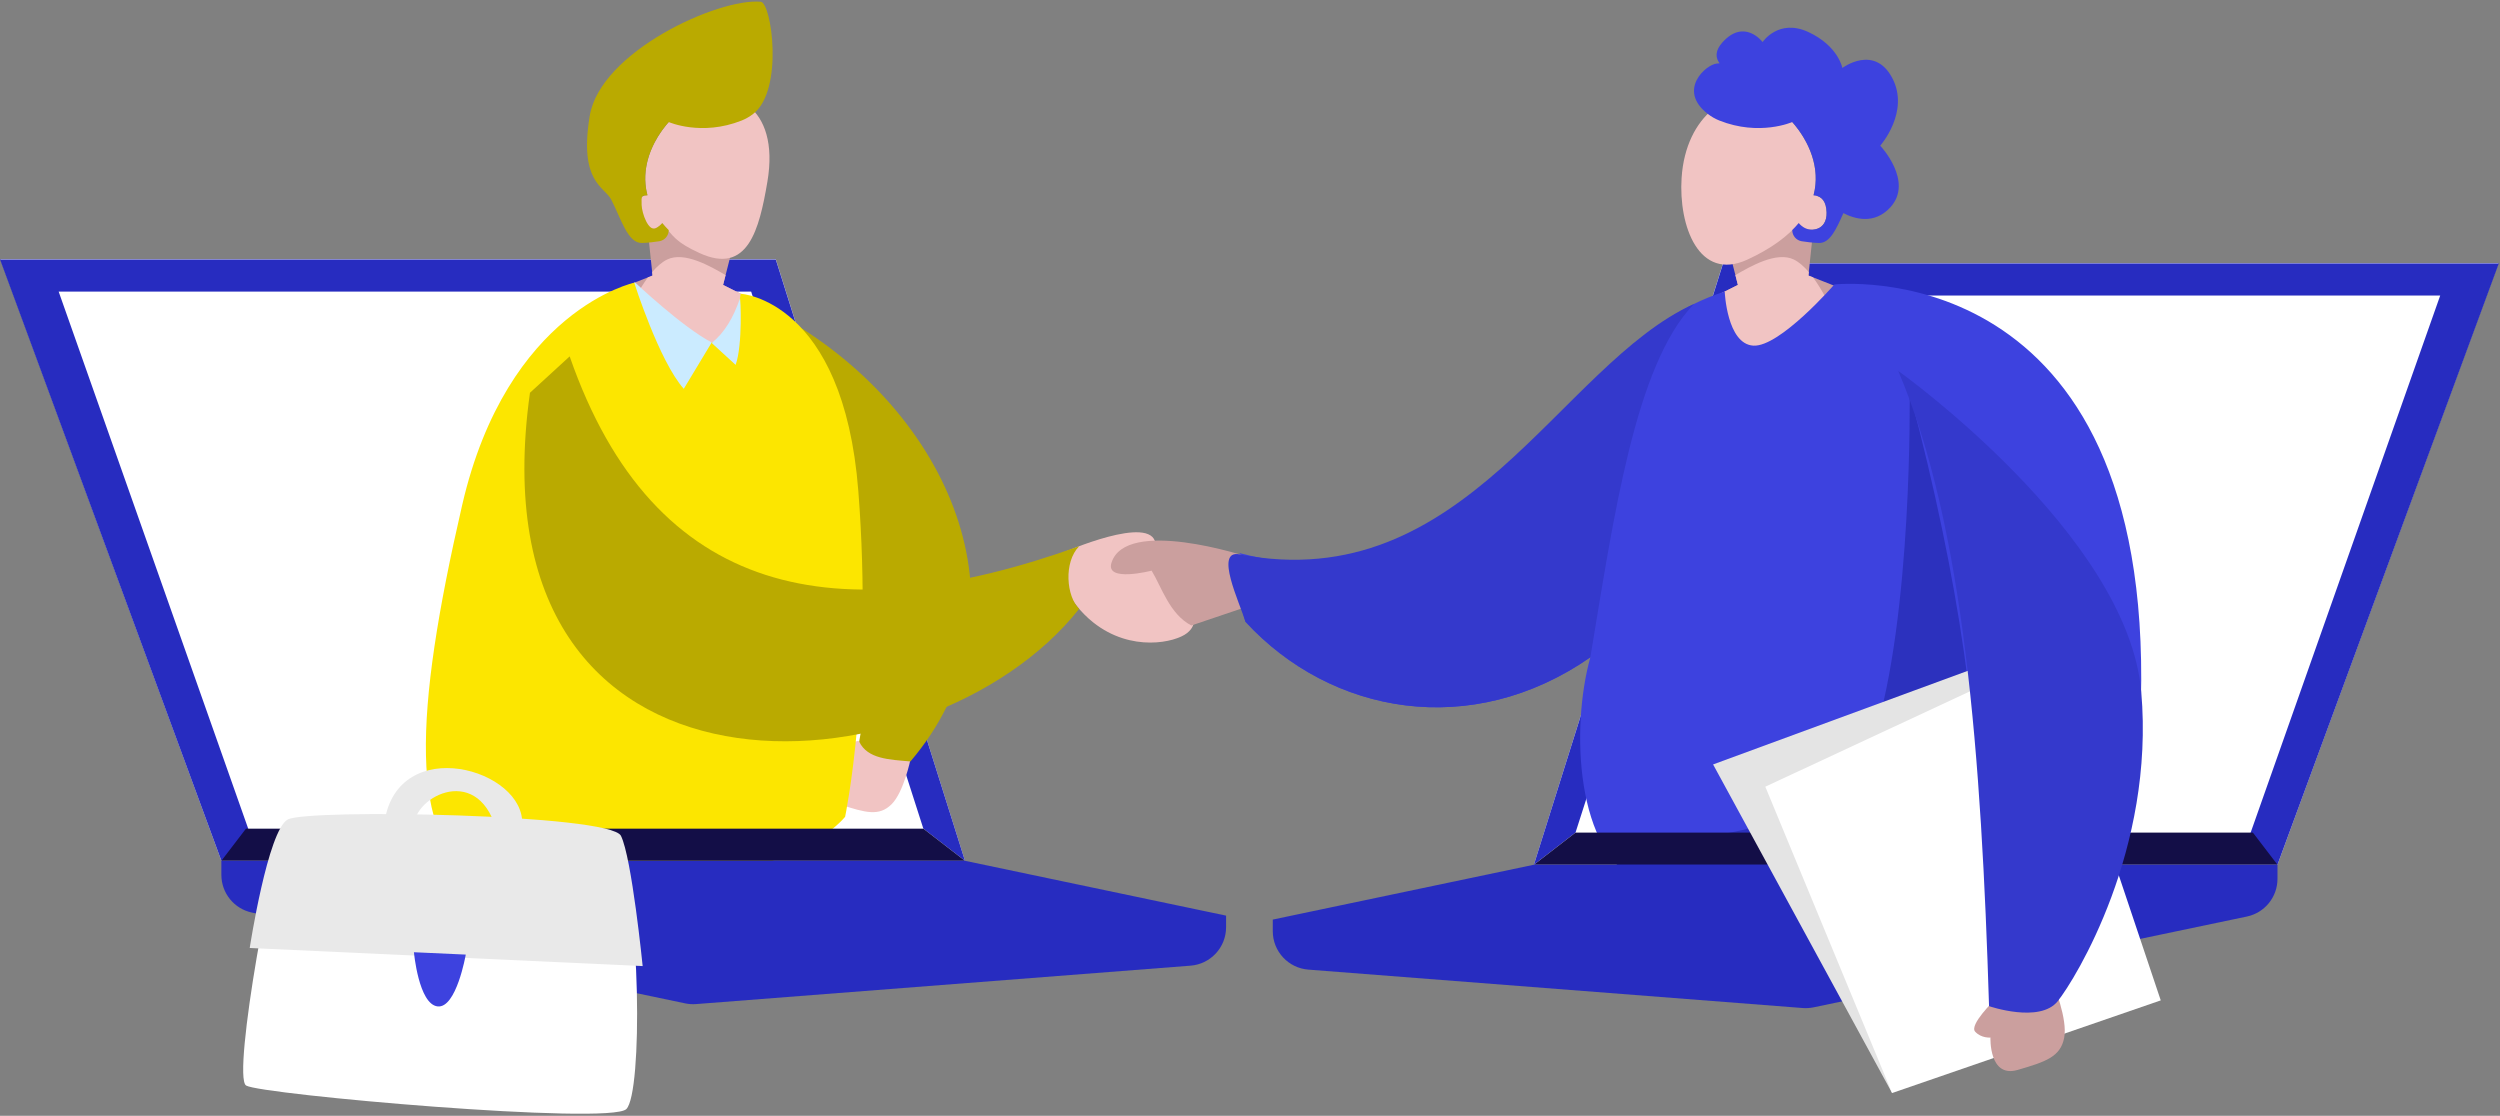
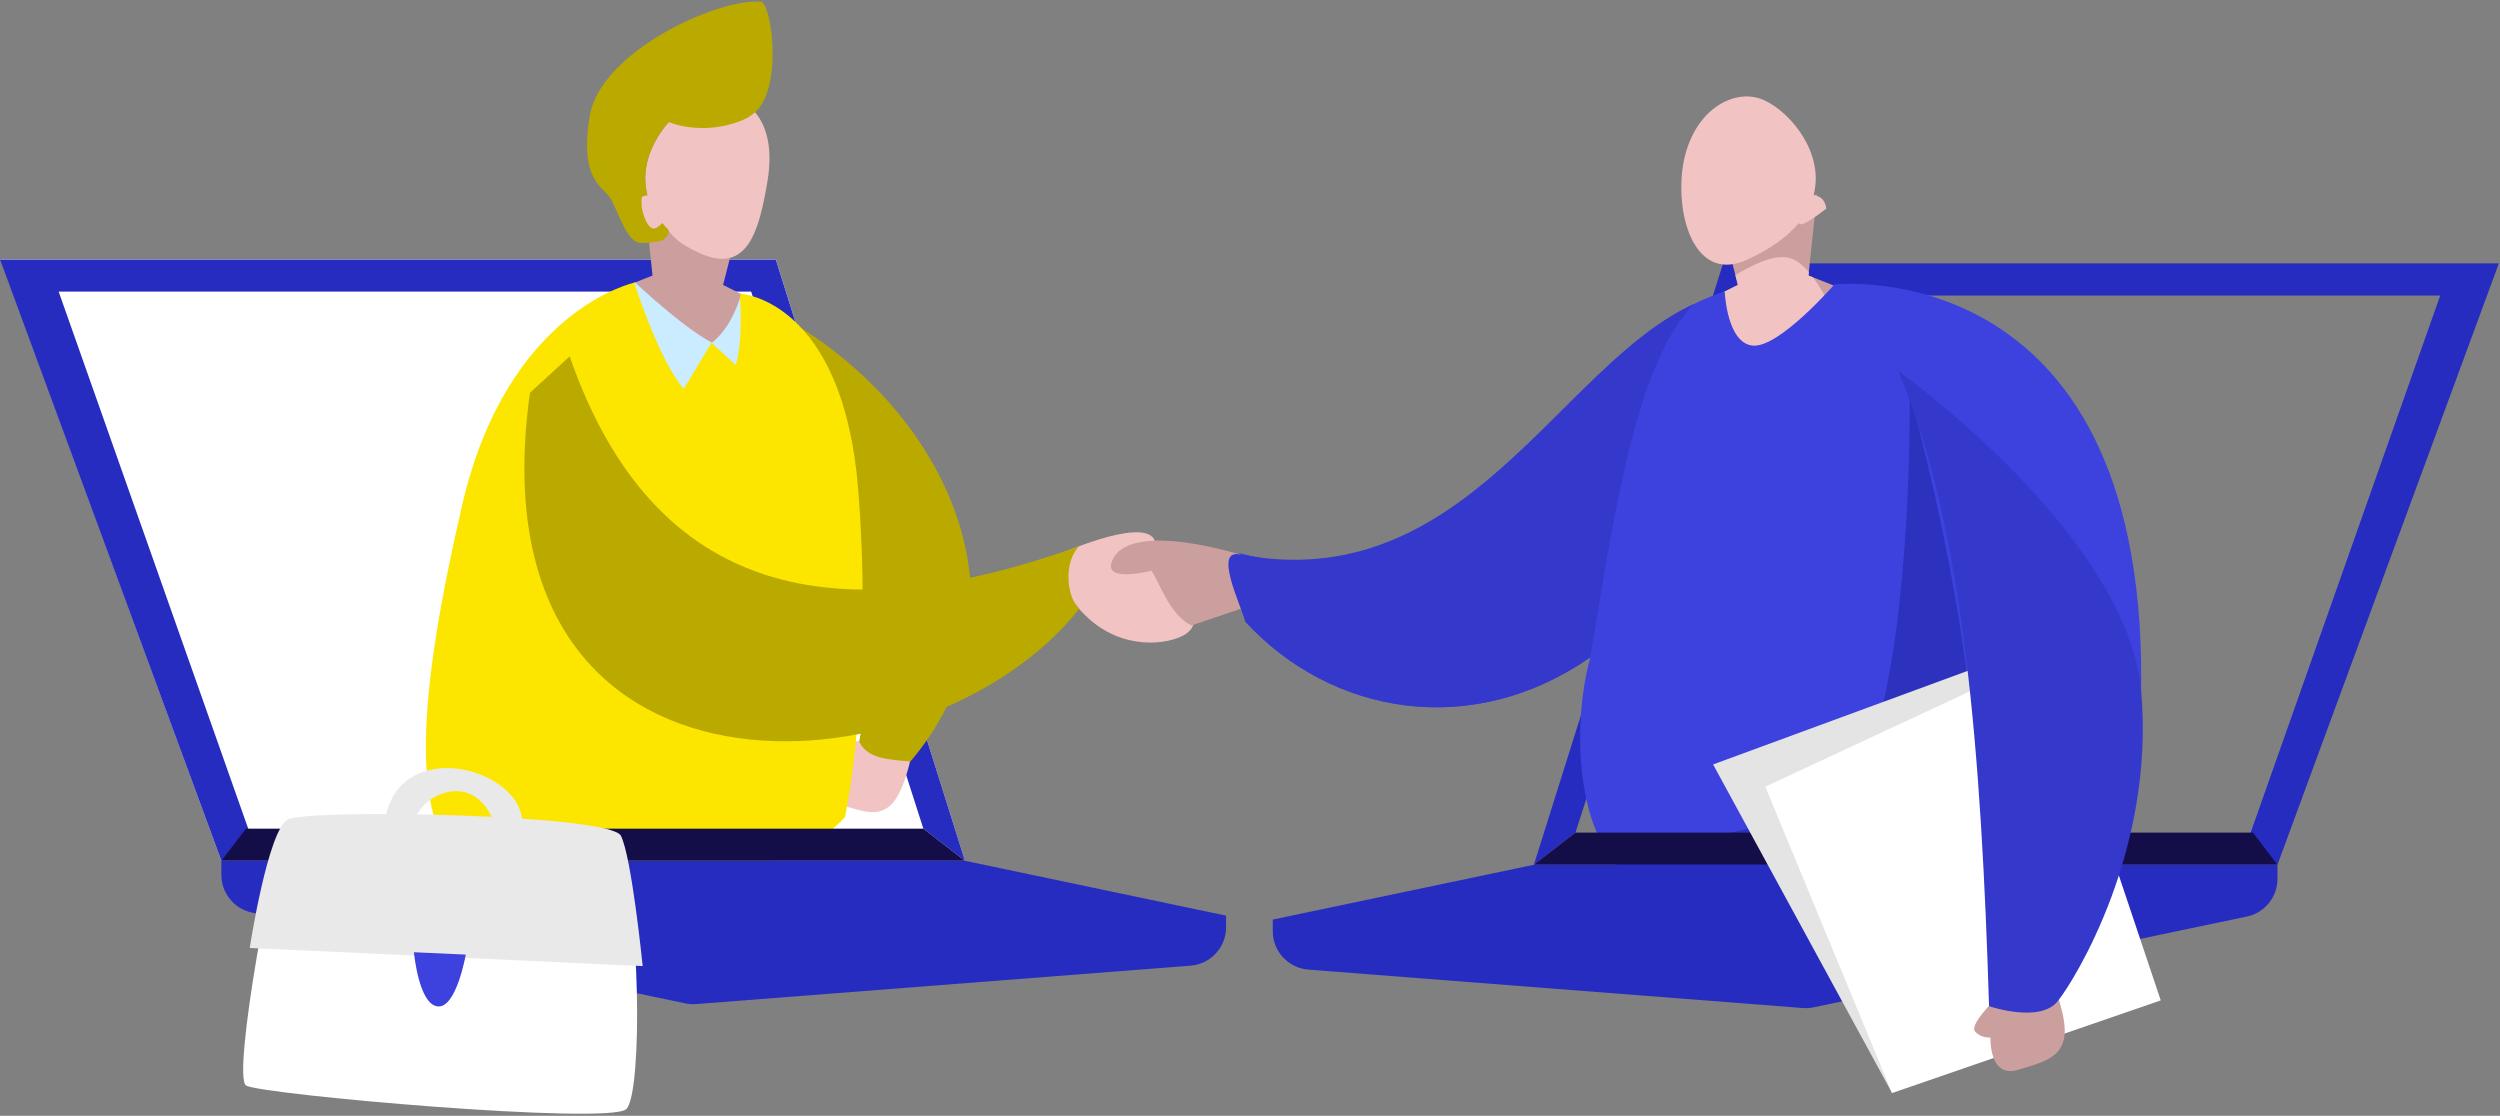
<svg xmlns="http://www.w3.org/2000/svg" width="652px" height="291px" viewBox="0 0 652 291" version="1.1">
  <rect x="0" y="0" width="652" height="291" fill="#808080" stroke="none" />
  <title>Group 69</title>
  <desc>Created with Sketch.</desc>
  <g id="Main-screens" stroke="none" stroke-width="1" fill="none" fill-rule="evenodd">
    <g id="Who-we-are" transform="translate(-394, -149)">
      <g id="Group-69" transform="translate(394, 149)">
        <polygon id="Fill-1" fill="#FFFFFF" points="0.113 67.575 57.735 224.494 251.665 224.494 202.319 67.575" />
        <polygon id="Fill-2" fill="#272CC0" points="0 67.663 57.735 224.494 66.124 220.055 15.297 76.047 195.903 76.047 240.809 216.11 251.665 224.494 202.319 67.663" />
-         <polygon id="Fill-3" fill="#FFFFFF" points="400.037 225.523 593.967 225.523 651.589 68.604 449.383 68.604" />
        <polygon id="Fill-4" fill="#272CC0" points="449.383 68.692 400.037 225.523 410.893 217.139 455.798 77.076 636.405 77.076 585.578 221.085 593.967 225.523 651.701 68.692" />
        <polygon id="Fill-5" fill="#CB9F9E" points="450.226 62.476 453.242 74.311 435.69 83.124 459.982 97.888 483.29 89.03 478.482 74.554 471.642 71.864 473.865 50.695 456.881 52.954" />
        <g id="Group-68" transform="translate(57.613, 0.173)">
          <path d="M410.232,67.518 C405.744,65.319 398.902,69.282 394.976,71.576 L395.629,74.138 L388.341,77.798 L396.018,93.855 L402.14,97.576 L422.965,87.419 C422.965,87.419 419.737,78.236 415.219,72.16 L414.029,71.692 L414.124,70.785 C412.893,69.345 411.585,68.18 410.232,67.518" id="Fill-6" fill="#F1C4C3" />
-           <path d="M380.949,46.219 C382.032,29.62 394.076,22.145 402.488,25.964 C409.367,29.087 418.302,39.807 415.355,50.77 C416.836,50.866 418.335,51.641 418.682,54.244 C419.413,59.736 415.139,60.305 413.145,59.328 C412.474,59 411.927,58.515 411.491,58.017 C408.67,61.409 404.351,64.662 398.081,67.542 C385.452,73.342 380.131,58.749 380.949,46.219" id="Fill-8" fill="#F1C4C3" />
+           <path d="M380.949,46.219 C382.032,29.62 394.076,22.145 402.488,25.964 C409.367,29.087 418.302,39.807 415.355,50.77 C416.836,50.866 418.335,51.641 418.682,54.244 C412.474,59 411.927,58.515 411.491,58.017 C408.67,61.409 404.351,64.662 398.081,67.542 C385.452,73.342 380.131,58.749 380.949,46.219" id="Fill-8" fill="#F1C4C3" />
          <polygon id="Fill-10" fill="#CB9F9E" points="133.984 62.303 130.967 74.138 148.52 82.951 124.227 97.715 100.92 88.857 105.728 74.381 112.568 71.691 110.344 50.522 127.329 52.781" />
-           <path d="M116.365,67.518 C120.853,65.319 127.695,69.282 131.621,71.576 L130.967,74.138 L138.255,77.798 L130.579,93.855 L124.457,97.576 L103.632,87.419 C103.632,87.419 106.86,78.236 111.377,72.16 L112.568,71.692 L112.472,70.785 C113.704,69.345 115.012,68.18 116.365,67.518" id="Fill-12" fill="#F1C4C3" />
          <path d="M142.513,47.282 C145.964,27.016 132.522,22.145 124.109,25.964 C117.23,29.087 108.294,39.807 111.242,50.77 C109.761,50.866 107.829,51.619 107.915,54.244 C107.998,56.769 111.458,60.305 113.452,59.328 C114.123,59 114.67,58.515 115.106,58.017 C117.926,61.409 118.554,62.944 124.824,65.824 C137.452,71.623 140.405,59.661 142.513,47.282" id="Fill-14" fill="#F1C4C3" />
          <path d="M138.829,29.524 C137.914,30.235 136.911,30.816 135.834,31.25 C125.332,35.443 116.789,31.655 116.789,31.655 C112.457,36.557 109.318,43.611 111.243,50.768 C109.762,50.869 109.619,50.692 109.724,53.319 C109.807,55.413 111.458,60.305 113.452,59.328 C114.123,59.001 114.673,58.515 115.107,58.014 C115.615,58.628 116.18,59.237 116.79,59.84 C116.791,61.278 115.752,62.513 114.332,62.743 C113.104,62.942 111.521,63.138 109.83,63.194 C106.086,63.317 104.364,56.844 101.804,51.895 C100.025,48.456 93.336,47.416 96.183,30.082 C98.942,13.279 129.726,-0.711 140.787,0.283 C143.626,0.538 146.844,23.33 138.829,29.524" id="Fill-16" fill="#BAAA00" />
          <path d="M420.789,74.016 C420.789,74.016 406.552,90.401 399.649,89.97 C392.746,89.539 392.194,75.863 392.194,75.863 C345.935,90.617 331.482,161.117 265.688,144.085 C265.185,151.001 265.687,156.967 267.198,161.979 C289.502,186.207 326.089,192.809 357.152,171.25 C352.001,189.624 353.27,222.561 370.527,229.892 C386.706,243.905 446.46,234.635 458.756,224.502 L461.129,262.231 C465.874,264.387 476.229,263.093 477.955,257.488 C477.955,257.488 500.616,230.534 500.821,177.286 C501.252,65.177 420.789,74.016 420.789,74.016" id="Fill-18" fill="#3D42DF" />
          <path d="M458.972,224.286 C458.557,191.357 453.836,152.645 440.42,102.259 C440.42,102.259 441.282,160.47 430.928,192.809 C423.246,216.802 381.373,219.908 360.267,219.914 C362.749,224.466 366.114,228.017 370.527,229.892 C386.706,243.905 446.46,234.635 458.756,224.502 L458.774,224.69 L458.972,224.286 Z" id="Fill-20" fill="#2C31BE" />
          <path d="M219.74,143.921 C219.74,143.921 242.732,133.784 243.749,141.607 C244.273,145.641 244.872,149.72 244.872,149.72 L253.192,160.065 C253.192,160.065 255.019,162.498 251.975,164.932 C248.931,167.366 237.435,170.028 227.517,162.169 C224.031,159.407 222.077,156.31 222.077,156.31 C219.252,153.56 219.265,148.896 219.74,143.921" id="Fill-22" fill="#F1C4C3" />
          <path d="M267.414,144.935 C267.414,144.935 236.003,134.619 232.25,146.625 C230.637,151.787 242.732,148.652 242.732,148.652 C245.342,152.96 247.449,160.039 253.088,162.952 L267.414,158.114 L267.414,144.935 Z" id="Fill-24" fill="#CB9F9E" />
          <path d="M384.184,79.097 C349.026,94.994 324.583,155.808 265.666,144.4 C258.988,143.106 265.709,157.044 267.198,161.979 C289.502,186.207 326.089,192.809 357.152,171.25 C363.193,135.03 368.801,94.929 384.184,79.097" id="Fill-26" fill="#3439CC" />
          <path d="M166.251,193.051 C166.251,193.051 158.088,194.484 158.394,196.618 C158.701,198.752 160.593,199.788 160.593,199.788 C160.593,199.788 154.899,207.487 161.576,209.666 C168.252,211.844 171.694,212.744 174.901,209.584 C178.108,206.423 179.868,197.769 179.868,197.769 C174.849,198.4 170.31,196.827 166.251,193.051" id="Fill-28" fill="#F1C4C3" />
          <path d="M151.492,85.477 C192.775,111.745 211.327,161.332 179.832,198.415 C174.316,197.923 168.633,197.788 166.458,193.24 C173.361,157.452 160.084,118.453 143.16,97.516 L151.492,85.477 Z" id="Fill-30" fill="#BAAA00" />
          <path d="M107.912,73.522 C107.912,73.522 123.53,92.557 129.138,88.677 C134.747,84.796 135.545,76.437 135.545,76.437 C135.545,76.437 162.359,77.897 166.242,127.915 C170.125,177.933 162.79,212.86 162.79,212.86 C148.553,229.245 97.859,237.222 66.796,229.029 C49.148,218.073 50.226,186.604 62.913,131.58 C74.675,80.565 107.912,73.522 107.912,73.522" id="Fill-32" fill="#FCE600" />
          <polygon id="Fill-36" fill="#130E47" points="6.537 215.937 183.196 215.937 194.052 224.321 0.122 224.321" />
          <path d="M0.122,224.321 L0.122,227.999 C0.122,232.753 3.456,236.856 8.111,237.831 L121.092,261.507 C122.026,261.703 122.983,261.765 123.934,261.691 L252.876,251.673 C258.11,251.266 262.149,246.903 262.149,241.657 L262.149,238.623 L194.052,224.321 L0.122,224.321 Z" id="Fill-38" fill="#272CC0" />
          <path d="M80.602,102.259 C64.639,216.094 184.578,208.332 223.834,158.613 C220.496,155.379 219.74,146.456 223.834,142.276 C160.909,164.91 112.958,156.093 90.956,92.773 L80.602,102.259 Z" id="Fill-40" fill="#BAAA00" />
          <path d="M78.352,216.382 C81.614,201.553 48.322,190.742 43.048,212.233 C43.048,216.288 48.462,212.512 50.351,216.288 C49.134,208.178 66.58,198.446 71.74,215.91 L78.352,216.382 Z" id="Fill-42" fill="#E9E9E9" />
          <path d="M103.381,219.686 C101.365,214.696 20.736,211.19 17.431,214.966 C14.125,218.742 2.791,280.572 6.569,282.932 C10.347,285.292 101.492,293.316 105.742,289.068 C109.993,284.82 109.574,235.014 103.381,219.686" id="Fill-44" fill="#FFFFFF" />
          <path d="M109.993,251.781 L7.513,247.061 C7.513,247.061 12.236,216.382 17.431,213.55 C22.625,210.718 101.492,212.134 104.326,217.798 C107.159,223.462 109.993,251.781 109.993,251.781" id="Fill-46" fill="#E9E9E9" />
          <path d="M63.859,248.785 C63.859,248.785 61.401,262.91 56.485,262.295 C51.569,261.682 50.341,248.17 50.341,248.17 L63.859,248.785 Z" id="Fill-48" fill="#3D42DF" />
          <path d="M127.999,89.141 L120.717,101.232 C114.281,94.006 107.791,73.55 107.791,73.55 L108.01,73.484 C108.01,73.484 120.33,85.142 127.999,89.141" id="Fill-50" fill="#CBEBFF" />
          <path d="M135.36,77.662 C133.695,82.606 131.335,86.605 127.998,89.277 L134.239,94.994 C136.127,89.725 135.512,77.21 135.36,77.662" id="Fill-52" fill="#CBEBFF" />
-           <path d="M432.756,37.82 C432.756,37.82 440.557,28.984 435.876,20.148 C431.196,11.312 422.875,17.549 422.875,17.549 C422.875,17.549 421.835,11.831 414.034,8.193 C406.233,4.555 402.073,10.792 402.073,10.792 C402.073,10.792 397.392,4.555 391.671,10.792 C389.602,13.048 389.783,14.894 390.851,16.334 C390.602,16.355 390.356,16.377 390.121,16.399 C387.282,16.654 379.753,23.33 387.768,29.524 C388.683,30.235 389.686,30.816 390.763,31.25 C401.264,35.443 409.808,31.655 409.808,31.655 C414.14,36.557 417.279,43.611 415.354,50.768 C416.835,50.869 418.335,51.638 418.682,54.244 C419.413,59.736 415.139,60.305 413.144,59.328 C412.473,59.001 411.924,58.515 411.49,58.014 C410.982,58.628 410.416,59.237 409.807,59.84 C409.806,61.278 410.844,62.513 412.265,62.743 C413.493,62.942 415.076,63.138 416.766,63.194 C419.66,63.289 421.345,59.447 423.143,55.412 C426.064,56.921 431.176,58.46 435.357,53.933 C441.598,47.176 432.756,37.82 432.756,37.82" id="Fill-54" fill="#3D42DF" />
          <polygon id="Fill-56" fill="#130E47" points="529.939 216.966 353.28 216.966 342.424 225.35 536.354 225.35" />
          <path d="M536.354,225.35 L536.354,229.028 C536.354,233.782 533.02,237.885 528.365,238.861 L415.384,262.537 C414.45,262.732 413.493,262.794 412.542,262.721 L283.6,252.703 C278.366,252.296 274.327,247.933 274.327,242.686 L274.327,239.653 L342.424,225.35 L536.354,225.35 Z" id="Fill-58" fill="#272CC0" />
          <polygon id="Fill-60" fill="#E4E4E4" points="465.941 170.969 389.161 199.193 435.841 284.893 470.876 179.846" />
          <polygon id="Fill-62" fill="#FFFFFF" points="475.81 170.969 402.778 204.998 435.84 284.893 505.911 260.727" />
          <path d="M462.492,260.724 C462.492,260.724 455.895,267.115 457.505,268.882 C459.115,270.649 461.495,270.422 461.495,270.422 C461.495,270.422 461.065,281.026 468.547,278.874 C476.028,276.721 479.746,275.406 480.721,270.512 C481.696,265.618 477.922,256.585 477.922,256.585 C473.711,260.284 468.568,261.663 462.492,260.724" id="Fill-64" fill="#CB9F9E" />
          <path d="M437.437,96.554 C454.74,137.07 459.144,197.758 461.129,262.231 C461.129,262.231 474.365,266.791 479.044,260.937 C483.722,255.084 504.401,221.302 500.823,180.238 C497.244,139.175 437.437,96.554 437.437,96.554" id="Fill-66" fill="#3439CC" />
        </g>
      </g>
    </g>
  </g>
</svg>